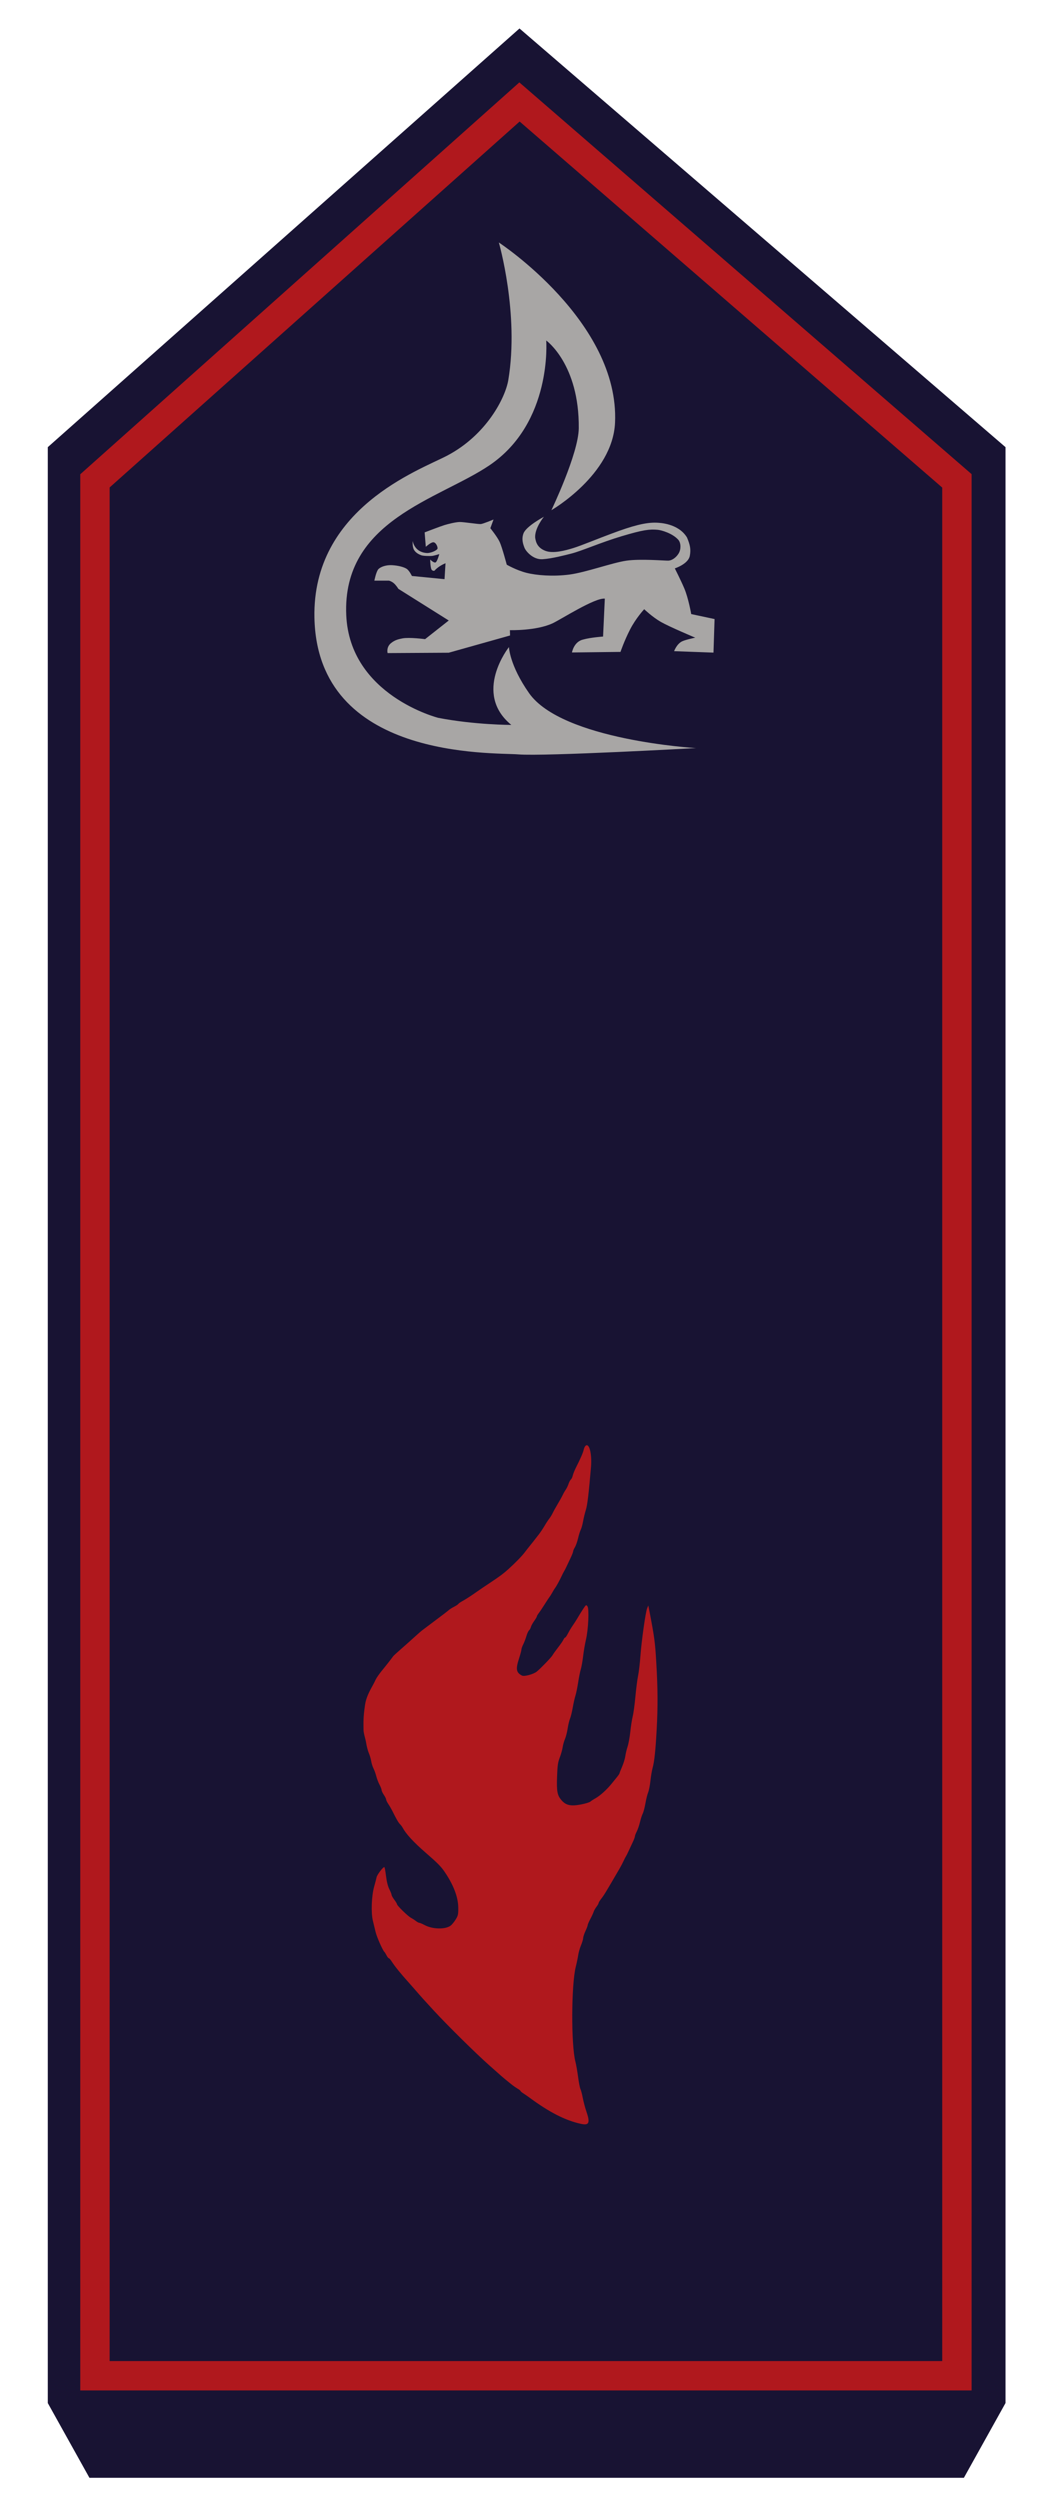
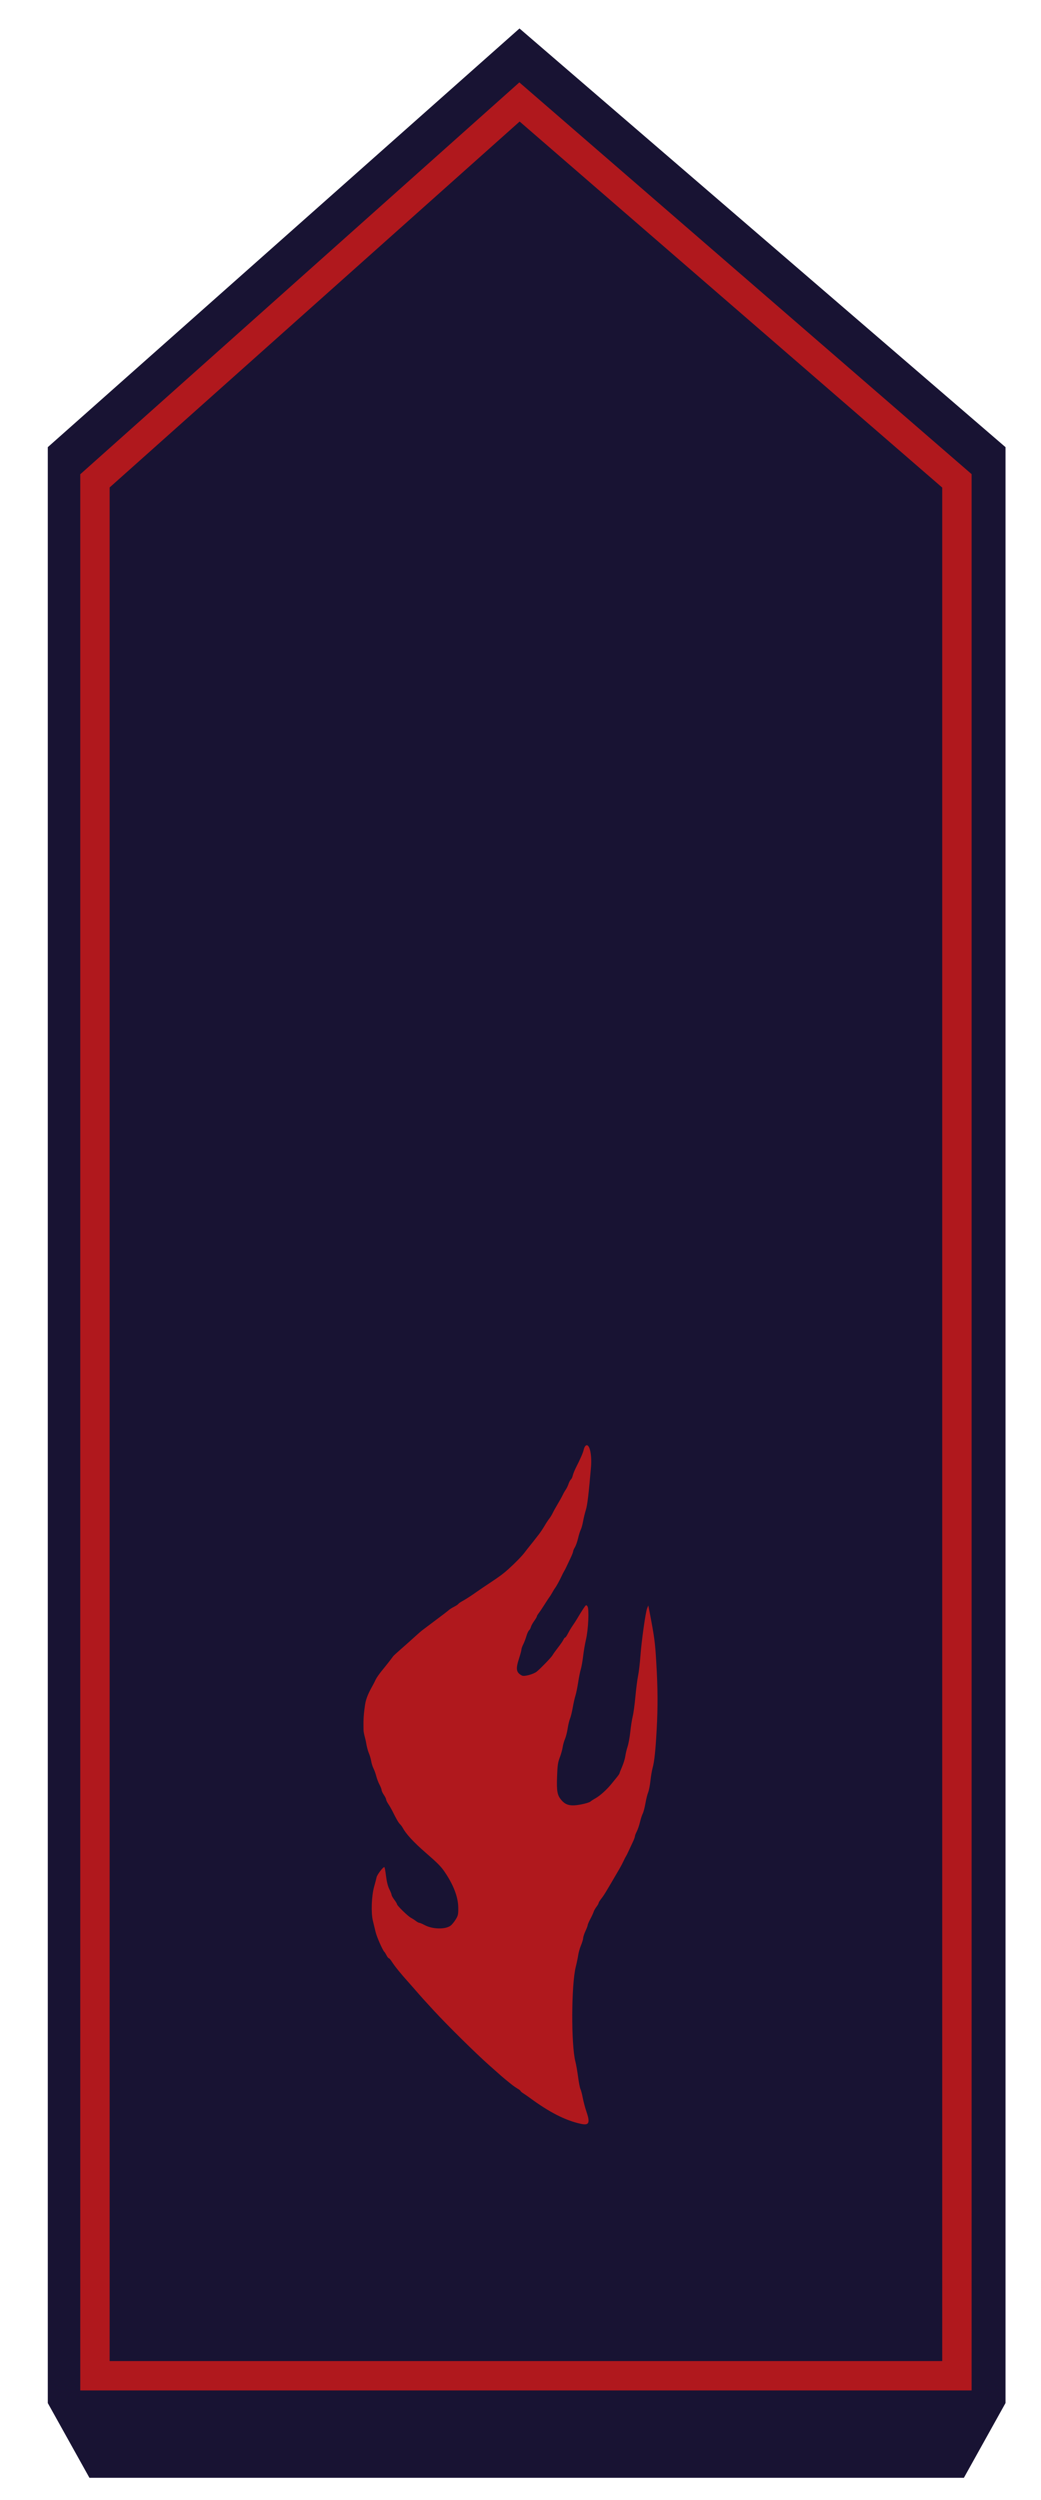
<svg xmlns="http://www.w3.org/2000/svg" xmlns:ns1="http://sodipodi.sourceforge.net/DTD/sodipodi-0.dtd" xmlns:ns2="http://www.inkscape.org/namespaces/inkscape" version="1.1" id="Ebene_1" x="0px" y="0px" width="141.73" height="340.16" viewBox="0 0 141.73 340.16" enable-background="new 0 0 141.73 340.16" xml:space="preserve" ns1:docname="BW-Präsident_FWVBW_neu.svg" ns2:export-filename="BW-KJW.svg" ns2:export-xdpi="96" ns2:export-ydpi="96">
  <defs id="defs545" />
  <ns1:namedview id="namedview543" pagecolor="#ffffff" bordercolor="#000000" borderopacity="0.25" ns2:showpageshadow="2" ns2:pageopacity="0.0" ns2:pagecheckerboard="0" ns2:deskcolor="#d1d1d1" showgrid="false" />
  <polygon fill="#181333" points="6.506,60.842 6.506,326.961 12.176,337.133 131.231,337.133 136.899,326.961 136.899,60.842 70.728,3.873 " id="polygon490" />
  <polygon fill="none" stroke="#ECE722" stroke-width="4" points="130.282,323.246 130.282,65.426 70.728,13.873 12.928,65.426 12.928,323.246 " id="polygon492" style="stroke:#b0181d;stroke-opacity:1" />
-   <path fill="#ece722" d="m 50.968,79.004 h 1.994 c 0,0 0.307,0.066 0.638,0.336 0.329,0.27 0.638,0.779 0.638,0.779 l 6.858,4.307 -3.221,2.537 c 0,0 -2.135,-0.283 -3.078,-0.104 -0.765,0.145 -1.109,0.297 -1.528,0.619 -0.724,0.557 -0.497,1.383 -0.497,1.383 l 8.324,-0.051 8.348,-2.346 -0.021,-0.723 c 0,0 3.572,0.104 5.805,-0.93 1.133,-0.523 5.746,-3.502 7.117,-3.361 l -0.238,5.16 c 0,0 -1.717,0.123 -2.689,0.4 -1.299,0.281 -1.545,1.766 -1.545,1.766 l 6.607,-0.078 c 0,0 0.494,-1.471 1.293,-3.029 0.795,-1.559 1.934,-2.779 1.934,-2.779 0,0 1.098,1.053 2.248,1.717 1.15,0.664 4.703,2.156 4.703,2.156 0,0 -1.271,0.256 -1.787,0.496 -0.746,0.361 -1.092,1.34 -1.092,1.34 l 5.361,0.197 0.148,-4.566 -3.18,-0.678 c 0,0 -0.373,-2.148 -0.941,-3.492 -0.443,-1.049 -1.291,-2.725 -1.291,-2.725 0,0 1.816,-0.586 2.037,-1.691 0.176,-0.891 0.041,-1.525 -0.383,-2.521 -1.189,-1.93 -3.752,-1.988 -4.133,-2.006 -1.475,-0.059 -3.285,0.414 -6.16,1.498 -1.668,0.609 -4.043,1.602 -5.18,1.953 -1.137,0.35 -2.75,0.781 -3.801,0.381 -1.053,-0.402 -1.297,-1.129 -1.393,-1.787 -0.094,-1.279 1.188,-2.85 1.188,-2.85 0,0 -2.41,1.285 -2.775,2.252 -0.305,0.805 -0.051,1.49 0.129,1.961 0.182,0.473 1.162,1.641 2.451,1.564 1.289,-0.078 3.109,-0.562 3.893,-0.758 1.424,-0.352 4.023,-1.518 6.879,-2.369 2.932,-0.875 3.801,-0.979 4.936,-0.875 0.455,0.043 1.984,0.455 2.789,1.363 0.359,0.408 0.396,1.277 0.039,1.859 -0.354,0.582 -0.928,0.951 -1.381,0.973 -0.455,0.02 -3.805,-0.277 -5.736,0.006 -1.93,0.281 -5.502,1.59 -7.744,1.887 -2.242,0.295 -4.512,0.109 -5.877,-0.242 -1.367,-0.35 -2.66,-1.1 -2.66,-1.1 0,0 -0.625,-2.348 -0.955,-3.072 C 67.709,73.037 66.76,71.87 66.76,71.87 l 0.434,-1.186 c 0,0 -1.391,0.586 -1.734,0.619 -0.348,0.031 -2.309,-0.285 -2.871,-0.279 -0.559,0.01 -1.588,0.27 -2.09,0.424 -0.537,0.164 -2.685,0.99 -2.685,0.99 l 0.159,1.963 c 0,0 0.668,-0.619 1.019,-0.619 0.353,0 0.61,0.607 0.579,0.846 -0.033,0.24 -0.914,0.648 -1.449,0.617 -1.731,-0.1 -1.936,-1.639 -1.936,-1.639 0,0 -0.073,0.82 0.199,1.242 0.273,0.42 0.665,0.576 0.943,0.695 0.279,0.117 1.275,0.127 1.52,0.096 0.244,-0.029 0.961,-0.246 0.961,-0.246 0,0 -0.295,1.107 -0.545,1.143 -0.251,0.035 -0.695,-0.4 -0.695,-0.4 0,0 0.014,1.273 0.248,1.443 0.238,0.168 0.361,0.045 0.361,0.045 0.559,-0.641 1.477,-0.988 1.477,-0.988 l -0.133,2.166 -4.443,-0.434 c 0,0 -0.357,-0.758 -0.736,-0.988 -0.377,-0.23 -1.076,-0.424 -1.926,-0.479 -0.852,-0.057 -1.568,0.219 -1.88,0.516 -0.316,0.298 -0.569,1.587 -0.569,1.587 z" id="path494" style="fill:#a8a6a5;fill-opacity:1" />
-   <path fill="#ece722" d="m 69.615,98.633 c -5.297,-4.336 -0.322,-10.594 -0.322,-10.594 0,0 0.068,2.457 2.73,6.258 4.492,6.42 22.736,7.488 22.736,7.488 0,0 -20.619,1.145 -24.182,0.859 -3.561,-0.285 -27.387,0.762 -27.768,-18.619 -0.292,-14.838 14.246,-20.041 18.008,-21.998 5.377,-2.795 7.98,-7.869 8.389,-10.322 1.506,-9.035 -1.289,-18.713 -1.289,-18.713 0,0 16.441,10.77 15.82,24.52 -0.32,7.094 -8.666,11.908 -8.666,11.908 0,0 3.693,-7.707 3.727,-11.148 0.086,-8.717 -4.43,-11.945 -4.43,-11.945 0,0 0.861,11.186 -7.744,16.992 -6.863,4.635 -20.053,7.455 -19.482,20.387 0.482,10.914 12.521,13.963 12.521,13.963 4.975,0.964 9.952,0.964 9.952,0.964 z" id="path496" style="fill:#a8a6a5;fill-opacity:1" />
+   <path fill="#ece722" d="m 69.615,98.633 z" id="path496" style="fill:#a8a6a5;fill-opacity:1" />
  <path style="fill:#b0181d;fill-opacity:1;stroke-width:0.124" d="m 79.085,288.972 c -2.145,-0.474 -4.292,-1.572 -7.035,-3.597 -0.209,-0.155 -0.562,-0.396 -0.782,-0.537 -0.221,-0.141 -0.402,-0.294 -0.402,-0.341 0,-0.046 -0.181,-0.189 -0.402,-0.317 -0.221,-0.128 -0.596,-0.39 -0.834,-0.583 -0.238,-0.193 -0.587,-0.475 -0.776,-0.628 -0.189,-0.153 -0.455,-0.377 -0.592,-0.499 -0.137,-0.122 -0.9,-0.798 -1.696,-1.503 -1.786,-1.582 -5.548,-5.292 -7.462,-7.36 -1.291,-1.395 -1.721,-1.873 -2.704,-3.008 -0.167,-0.193 -0.443,-0.505 -0.613,-0.694 -1.256,-1.397 -2.024,-2.344 -2.486,-3.064 -0.142,-0.221 -0.306,-0.402 -0.366,-0.402 -0.06,0 -0.201,-0.181 -0.314,-0.402 -0.113,-0.221 -0.244,-0.429 -0.29,-0.463 -0.202,-0.149 -1.04,-2.045 -1.189,-2.69 -0.09,-0.39 -0.255,-1.07 -0.367,-1.512 -0.278,-1.099 -0.195,-3.411 0.17,-4.697 0.144,-0.51 0.291,-1.071 0.325,-1.246 0.072,-0.373 0.953,-1.506 1.07,-1.376 0.044,0.049 0.144,0.609 0.223,1.245 0.093,0.751 0.25,1.367 0.448,1.757 0.167,0.33 0.304,0.676 0.304,0.768 0,0.092 0.165,0.386 0.367,0.653 0.202,0.267 0.369,0.545 0.371,0.617 0.005,0.19 1.487,1.632 1.894,1.844 0.19,0.099 0.49,0.293 0.666,0.431 0.176,0.138 0.387,0.251 0.47,0.251 0.083,0 0.415,0.141 0.738,0.313 1.075,0.572 2.804,0.609 3.528,0.076 0.17,-0.125 0.476,-0.496 0.68,-0.824 0.335,-0.538 0.37,-0.694 0.364,-1.595 -0.01,-1.456 -0.632,-3.1 -1.852,-4.895 -0.497,-0.732 -0.964,-1.204 -2.591,-2.617 -1.657,-1.441 -2.678,-2.55 -3.138,-3.41 -0.074,-0.139 -0.233,-0.349 -0.353,-0.467 -0.212,-0.21 -0.49,-0.687 -1.022,-1.76 -0.146,-0.294 -0.4,-0.733 -0.564,-0.975 -0.165,-0.243 -0.299,-0.52 -0.299,-0.616 0,-0.096 -0.139,-0.379 -0.309,-0.629 -0.17,-0.25 -0.309,-0.545 -0.309,-0.655 0,-0.11 -0.129,-0.445 -0.288,-0.744 -0.158,-0.299 -0.356,-0.815 -0.439,-1.147 -0.083,-0.332 -0.253,-0.805 -0.377,-1.051 -0.125,-0.246 -0.266,-0.697 -0.315,-1.003 -0.049,-0.306 -0.196,-0.802 -0.326,-1.102 -0.13,-0.3 -0.296,-0.94 -0.369,-1.421 -0.073,-0.482 -0.348,-1.25 -0.35,-1.741 -0.003,-0.974 -0.058,-1.604 0.208,-3.399 0.141,-0.95 0.549,-1.756 1.089,-2.719 0.095,-0.17 0.262,-0.5 0.371,-0.733 0.109,-0.233 0.486,-0.772 0.836,-1.198 0.569,-0.69 1.296,-1.618 1.539,-1.964 0.048,-0.069 0.533,-0.512 1.076,-0.985 0.544,-0.473 1.355,-1.196 1.802,-1.606 0.447,-0.41 0.948,-0.844 1.112,-0.964 0.165,-0.12 0.534,-0.398 0.822,-0.618 0.287,-0.22 0.747,-0.567 1.023,-0.77 0.893,-0.662 1.54,-1.159 1.756,-1.349 0.116,-0.102 0.432,-0.299 0.702,-0.436 0.27,-0.138 0.526,-0.308 0.57,-0.378 0.043,-0.07 0.283,-0.239 0.534,-0.377 0.491,-0.269 1.163,-0.703 2,-1.292 0.489,-0.344 0.903,-0.624 1.808,-1.224 1.296,-0.86 1.806,-1.239 2.452,-1.823 0.976,-0.881 1.87,-1.8 2.267,-2.329 0.179,-0.238 0.466,-0.605 0.638,-0.815 0.303,-0.371 0.417,-0.515 1.272,-1.615 0.22,-0.283 0.567,-0.803 0.771,-1.155 0.204,-0.352 0.49,-0.789 0.635,-0.97 0.145,-0.181 0.355,-0.523 0.467,-0.76 0.112,-0.237 0.42,-0.793 0.686,-1.235 0.265,-0.442 0.568,-0.987 0.673,-1.212 0.105,-0.225 0.295,-0.559 0.423,-0.742 0.128,-0.183 0.3,-0.537 0.38,-0.786 0.081,-0.249 0.224,-0.518 0.318,-0.596 0.094,-0.078 0.209,-0.319 0.256,-0.535 0.046,-0.216 0.239,-0.699 0.428,-1.073 0.64,-1.266 0.984,-2.058 1.062,-2.449 0.043,-0.214 0.161,-0.458 0.262,-0.542 0.498,-0.413 0.885,1.13 0.732,2.917 -0.315,3.679 -0.495,5.174 -0.7,5.82 -0.129,0.408 -0.298,1.101 -0.375,1.54 -0.077,0.439 -0.219,0.951 -0.315,1.138 -0.097,0.187 -0.263,0.718 -0.37,1.179 -0.107,0.462 -0.301,1.013 -0.432,1.225 -0.131,0.212 -0.238,0.462 -0.238,0.556 2.2e-5,0.094 -0.16,0.505 -0.356,0.912 -0.196,0.408 -0.446,0.936 -0.555,1.174 -0.109,0.238 -0.254,0.516 -0.32,0.618 -0.067,0.102 -0.21,0.38 -0.318,0.618 -0.251,0.552 -0.743,1.452 -0.899,1.644 -0.066,0.081 -0.238,0.36 -0.382,0.619 -0.144,0.259 -0.318,0.537 -0.386,0.618 -0.068,0.081 -0.369,0.536 -0.668,1.012 -0.3,0.476 -0.66,1.013 -0.801,1.194 -0.141,0.181 -0.257,0.381 -0.257,0.445 0,0.064 -0.165,0.344 -0.367,0.623 -0.202,0.278 -0.402,0.646 -0.445,0.817 -0.043,0.171 -0.156,0.376 -0.252,0.455 -0.096,0.08 -0.259,0.434 -0.361,0.788 -0.103,0.354 -0.297,0.859 -0.431,1.122 -0.134,0.264 -0.244,0.577 -0.244,0.697 0,0.119 -0.139,0.643 -0.309,1.164 -0.489,1.499 -0.414,1.965 0.383,2.377 0.314,0.162 1.586,-0.183 2.027,-0.549 0.577,-0.48 1.986,-1.944 2.133,-2.216 0.084,-0.156 0.421,-0.627 0.749,-1.047 0.327,-0.42 0.656,-0.897 0.731,-1.061 0.074,-0.163 0.181,-0.297 0.237,-0.297 0.056,0 0.221,-0.235 0.367,-0.521 0.146,-0.287 0.362,-0.662 0.479,-0.834 0.465,-0.683 0.694,-1.041 0.99,-1.548 0.17,-0.291 0.469,-0.768 0.665,-1.06 0.341,-0.508 0.364,-0.521 0.538,-0.292 0.251,0.33 0.123,3.164 -0.206,4.547 -0.132,0.554 -0.303,1.555 -0.381,2.225 -0.078,0.67 -0.221,1.476 -0.318,1.792 -0.097,0.316 -0.261,1.13 -0.364,1.81 -0.103,0.68 -0.269,1.486 -0.368,1.792 -0.1,0.306 -0.264,1.032 -0.365,1.614 -0.101,0.582 -0.267,1.259 -0.37,1.503 -0.102,0.245 -0.248,0.853 -0.324,1.352 -0.076,0.499 -0.24,1.142 -0.366,1.43 -0.125,0.288 -0.266,0.788 -0.313,1.112 -0.047,0.324 -0.224,0.951 -0.392,1.393 -0.259,0.678 -0.316,1.083 -0.369,2.595 -0.072,2.05 0.025,2.559 0.618,3.239 0.595,0.683 1.263,0.825 2.638,0.56 0.589,-0.113 1.16,-0.286 1.27,-0.383 0.11,-0.097 0.403,-0.29 0.652,-0.428 0.694,-0.385 1.6,-1.205 2.301,-2.08 0.155,-0.193 0.447,-0.553 0.649,-0.8 0.202,-0.247 0.368,-0.488 0.368,-0.535 0,-0.048 0.16,-0.457 0.357,-0.911 0.196,-0.453 0.394,-1.102 0.439,-1.442 0.046,-0.34 0.185,-0.924 0.311,-1.298 0.125,-0.374 0.292,-1.292 0.371,-2.039 0.079,-0.748 0.225,-1.681 0.326,-2.073 0.101,-0.392 0.264,-1.595 0.363,-2.673 0.099,-1.078 0.264,-2.358 0.366,-2.844 0.102,-0.486 0.244,-1.675 0.314,-2.642 0.155,-2.127 0.707,-6.041 0.924,-6.558 l 0.157,-0.374 0.129,0.672 c 0.711,3.704 0.788,4.274 0.954,7.085 0.211,3.557 0.225,5.986 0.053,9.156 -0.152,2.808 -0.317,4.358 -0.553,5.195 -0.096,0.34 -0.229,1.126 -0.295,1.746 -0.067,0.621 -0.207,1.334 -0.312,1.585 -0.105,0.251 -0.272,0.921 -0.371,1.489 -0.099,0.568 -0.264,1.195 -0.366,1.392 -0.102,0.197 -0.27,0.716 -0.373,1.152 -0.103,0.436 -0.301,1.013 -0.44,1.283 -0.139,0.269 -0.253,0.57 -0.253,0.667 0,0.098 -0.137,0.461 -0.304,0.808 -0.167,0.347 -0.416,0.881 -0.553,1.186 -0.137,0.306 -0.305,0.64 -0.373,0.742 -0.068,0.102 -0.211,0.38 -0.318,0.618 -0.107,0.238 -0.344,0.691 -0.528,1.007 -1.933,3.32 -2.117,3.621 -2.528,4.151 -0.187,0.241 -0.34,0.494 -0.34,0.564 0,0.069 -0.131,0.298 -0.291,0.508 -0.16,0.21 -0.335,0.521 -0.388,0.691 -0.053,0.17 -0.256,0.609 -0.45,0.975 -0.195,0.366 -0.354,0.736 -0.354,0.822 0,0.086 -0.139,0.453 -0.308,0.817 -0.169,0.364 -0.308,0.788 -0.309,0.943 -6.19e-4,0.155 -0.133,0.6 -0.295,0.989 -0.162,0.389 -0.332,0.985 -0.38,1.325 -0.047,0.34 -0.196,1.054 -0.33,1.587 -0.615,2.444 -0.648,10.617 -0.052,12.916 0.102,0.395 0.268,1.338 0.367,2.095 0.099,0.757 0.243,1.492 0.318,1.632 0.075,0.141 0.219,0.685 0.319,1.209 0.1,0.524 0.32,1.352 0.488,1.839 0.54,1.567 0.377,1.936 -0.745,1.688 z" id="path10243" ns1:nodetypes="ssssssssssssssssssssssssscssssssssssssssssssssssssssssssssssscsssssssssssssscssscssssssssssscssssssscssssssssssssssssssssssssssssssssssssssssssscssssssssssssssscssssssscssssssssss" />
</svg>